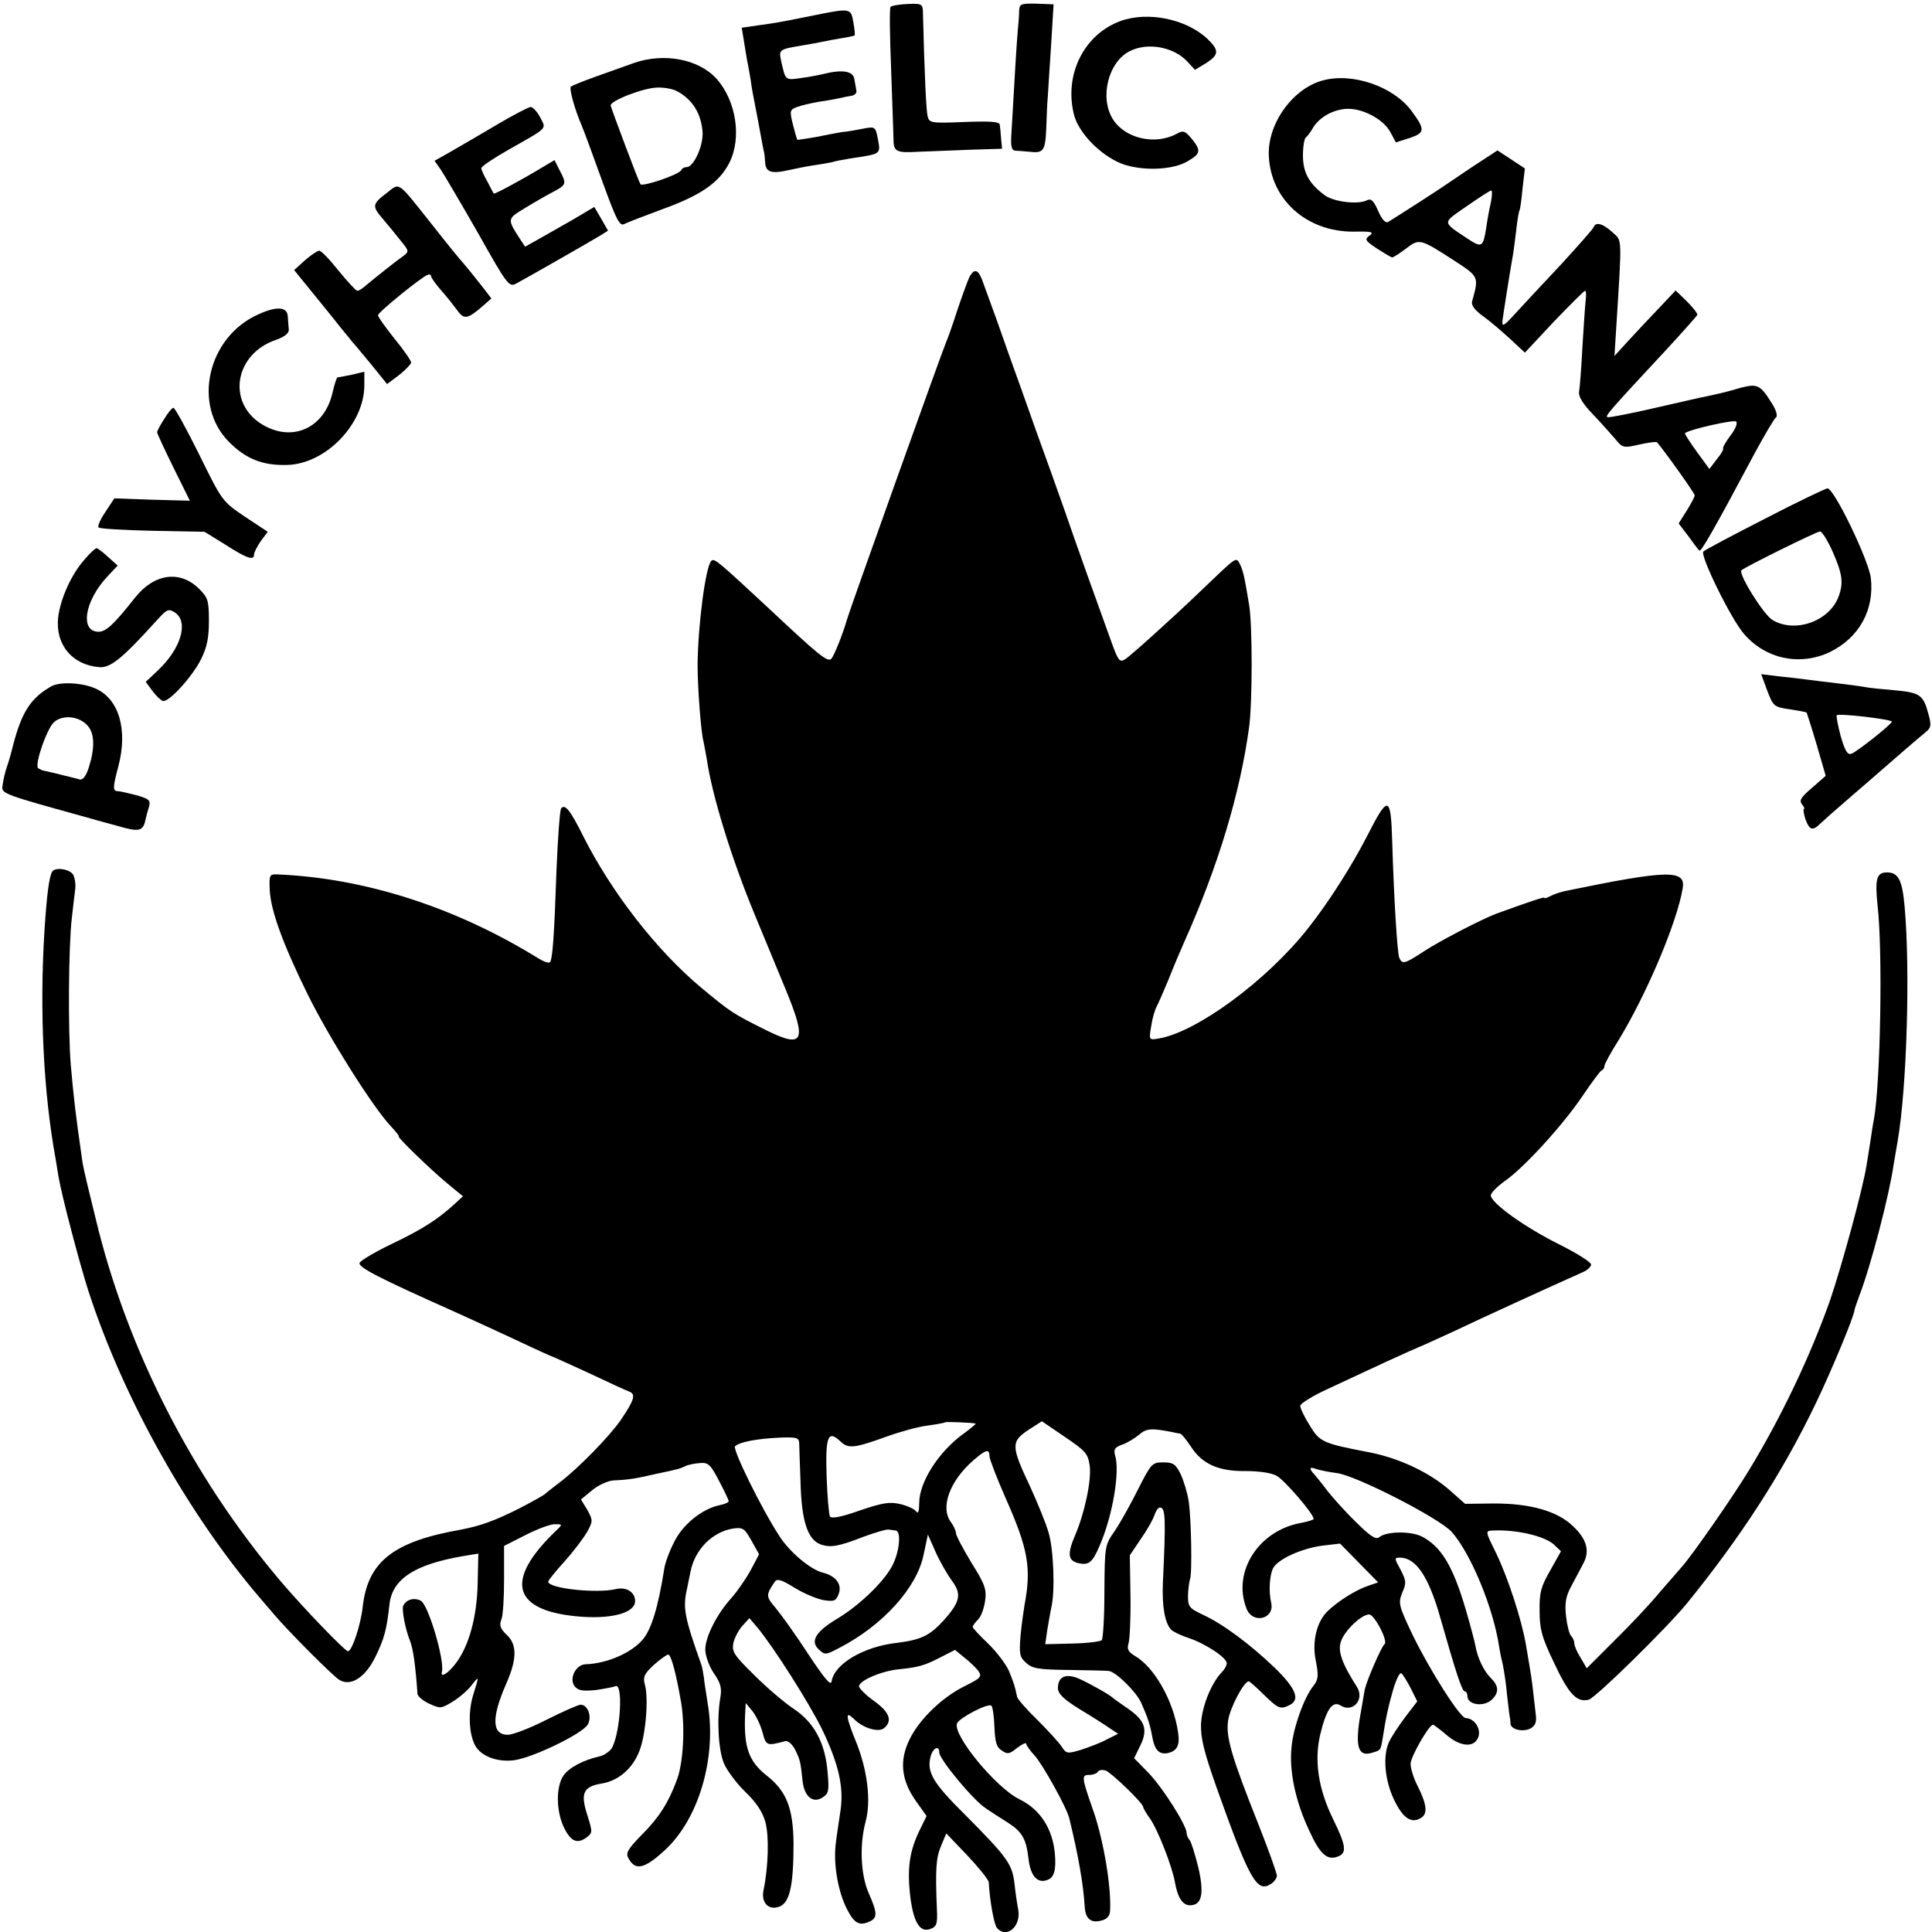
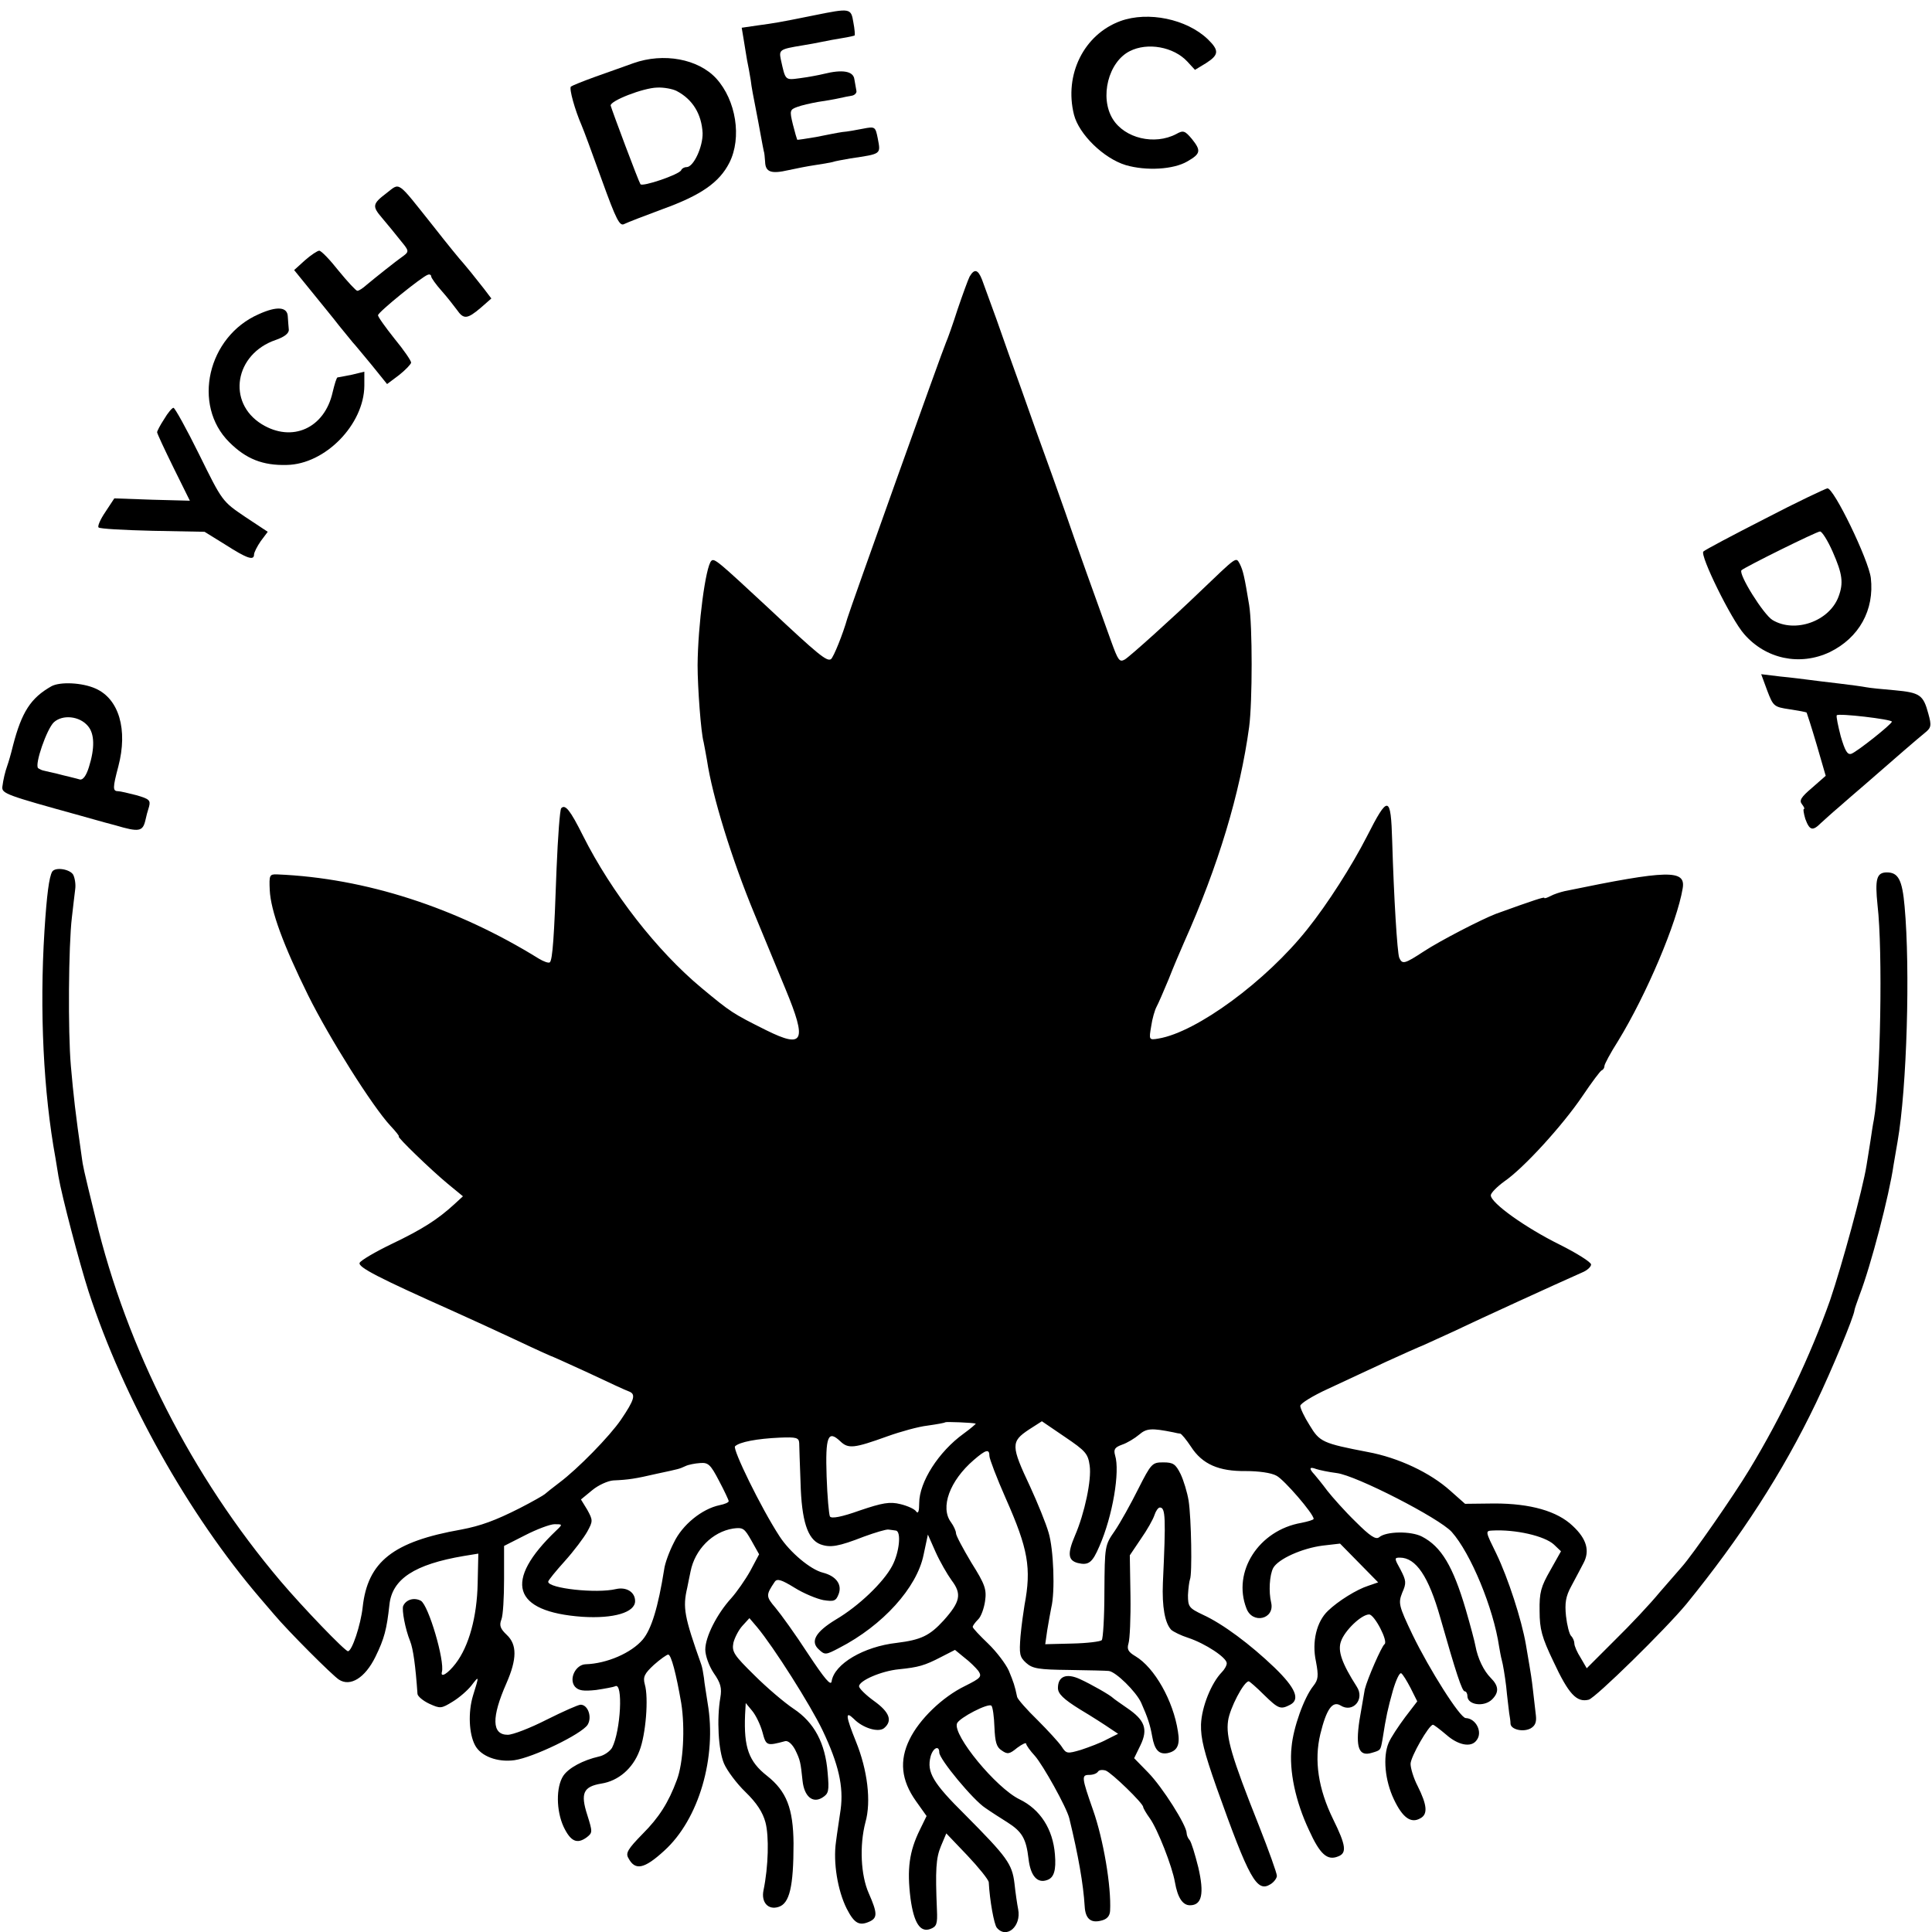
<svg xmlns="http://www.w3.org/2000/svg" version="1.0" width="578pt" height="578pt" viewBox="0 0 578 578" preserveAspectRatio="xMidYMid meet">
  <g transform="translate(0,578) scale(0.1,-0.1)" fill="#000000" stroke="none">
-     <path d="M2664 5759 c-3 -5 -2 -88 2 -186 3 -98 7 -191 7 -208 0 -39 8 -43 75 -39 32 1 100 4 154 6 l96 3 -3 30 c-1 17 -3 35 -4 42 -1 9 -28 11 -106 8 -101 -4 -105 -3 -110 18 -4 18 -9 115 -14 315 -1 20 -6 22 -46 20 -25 -1 -48 -5 -51 -9z" />
-     <path d="M3049 5748 c0 -13 -2 -39 -4 -58 -3 -31 -10 -148 -19 -307 -3 -43 0 -53 13 -54 9 0 27 -2 41 -3 41 -5 47 2 50 67 1 34 3 80 5 102 1 22 6 92 10 156 l7 116 -51 2 c-47 1 -51 -1 -52 -21z" />
    <path d="M2435 5734 c-109 -22 -117 -23 -168 -30 l-48 -7 6 -36 c3 -20 8 -48 10 -61 3 -14 8 -41 11 -60 2 -19 9 -55 14 -80 5 -25 12 -63 16 -85 4 -22 8 -43 9 -47 2 -5 3 -19 4 -32 1 -31 18 -37 70 -25 23 5 58 12 79 15 20 3 44 7 52 9 8 3 32 7 54 11 94 14 91 12 82 60 -7 35 -8 36 -44 29 -20 -4 -48 -9 -62 -10 -14 -2 -49 -9 -79 -15 -30 -5 -55 -9 -56 -8 -1 2 -7 22 -13 46 -10 41 -9 44 13 52 13 5 40 11 62 15 21 3 50 8 63 11 14 3 32 7 40 8 8 2 14 9 12 15 -1 7 -4 22 -6 34 -3 24 -35 30 -91 16 -16 -4 -49 -10 -72 -13 -45 -6 -43 -7 -57 56 -6 29 -3 31 64 42 19 3 46 8 60 11 14 3 41 8 60 11 19 3 36 7 37 8 1 1 0 19 -4 39 -7 43 -9 43 -118 21z" />
    <path d="M3352 5717 c-109 -40 -169 -160 -139 -280 15 -59 89 -131 155 -151 62 -18 143 -13 184 11 40 23 42 32 14 67 -21 25 -26 27 -47 15 -65 -34 -154 -13 -190 45 -40 65 -13 171 51 203 53 27 131 13 172 -31 l23 -25 33 20 c39 25 40 38 5 72 -63 60 -178 84 -261 54z" />
    <path d="M1895 5591 c-27 -10 -79 -28 -115 -41 -36 -13 -68 -26 -72 -29 -6 -6 12 -70 32 -116 5 -11 32 -84 60 -162 44 -122 54 -141 68 -133 10 5 62 25 116 45 113 41 168 79 198 138 38 75 20 187 -39 252 -54 59 -158 78 -248 46z m129 -83 c48 -25 75 -69 78 -126 1 -41 -27 -102 -48 -102 -7 0 -14 -4 -16 -9 -5 -13 -117 -51 -122 -42 -6 9 -85 220 -89 235 -3 14 97 53 139 54 20 1 46 -4 58 -10z" />
-     <path d="M3956 5539 c-90 -25 -165 -131 -160 -226 6 -131 114 -227 254 -226 54 1 62 -1 47 -12 -15 -11 -13 -15 23 -39 22 -14 42 -26 45 -26 4 0 22 12 41 26 40 31 43 30 142 -34 77 -50 77 -49 56 -124 -3 -11 8 -26 33 -44 21 -15 57 -46 81 -68 l44 -41 87 93 c48 50 90 92 93 92 3 0 4 -12 2 -27 -2 -16 -6 -80 -10 -143 -3 -62 -8 -123 -10 -133 -2 -13 12 -36 41 -66 24 -25 54 -59 67 -74 22 -27 25 -28 72 -17 27 6 50 9 53 7 16 -17 113 -152 113 -159 0 -5 -11 -25 -24 -46 l-24 -38 29 -38 c15 -21 30 -41 33 -43 5 -5 44 63 166 292 30 55 58 103 63 106 6 4 1 22 -12 42 -34 55 -43 60 -93 47 -41 -12 -53 -15 -99 -25 -12 -2 -82 -18 -156 -35 -74 -17 -139 -30 -144 -28 -8 3 6 19 180 206 47 51 87 96 89 100 1 4 -13 22 -31 40 l-34 33 -50 -53 c-28 -29 -69 -73 -92 -98 l-41 -45 5 80 c18 285 18 263 -11 290 -28 26 -50 32 -56 16 -1 -5 -44 -53 -94 -108 -51 -54 -112 -120 -137 -147 -38 -42 -44 -46 -42 -25 3 23 21 138 30 189 3 14 7 50 11 80 3 30 8 58 10 61 2 3 6 32 9 65 l7 60 -41 27 -41 27 -72 -47 c-40 -27 -77 -52 -83 -56 -9 -7 -144 -94 -172 -111 -8 -4 -18 6 -30 33 -13 30 -21 38 -33 32 -27 -14 -100 -5 -127 15 -47 35 -65 68 -65 119 0 26 4 51 9 54 4 3 13 15 19 25 17 32 57 56 97 60 49 5 115 -29 137 -70 l16 -30 41 13 c47 16 47 25 6 81 -55 74 -178 116 -267 91z m504 -366 c-5 -21 -11 -55 -14 -77 -9 -55 -13 -58 -54 -31 -79 53 -79 46 -4 98 37 26 70 47 73 47 4 0 3 -17 -1 -37z m717 -696 c-14 -19 -24 -36 -22 -39 2 -2 -6 -17 -19 -32 l-22 -29 -38 52 c-21 29 -37 54 -35 55 12 11 145 41 153 35 5 -5 -2 -23 -17 -42z" />
-     <path d="M1485 5406 c-49 -29 -111 -65 -137 -80 l-48 -27 19 -27 c10 -15 60 -100 111 -189 87 -155 93 -162 113 -152 32 17 228 129 254 145 l22 14 -20 35 -21 36 -47 -28 c-25 -15 -72 -41 -103 -59 l-57 -32 -14 21 c-40 62 -40 62 11 93 26 16 64 38 85 49 42 22 43 25 21 66 l-15 30 -32 -19 c-73 -44 -148 -84 -150 -81 -1 2 -10 18 -19 36 -10 17 -18 35 -18 40 0 5 37 30 83 56 120 68 111 60 93 96 -9 17 -22 31 -29 31 -6 -1 -52 -24 -102 -54z" />
-     <path d="M1156 5202 c-42 -32 -43 -39 -13 -74 21 -25 31 -37 67 -82 12 -16 12 -20 -1 -30 -23 -16 -88 -68 -112 -88 -11 -10 -23 -18 -28 -18 -4 0 -29 27 -56 60 -26 33 -52 60 -58 60 -5 0 -25 -13 -43 -29 l-32 -29 52 -64 c29 -36 67 -82 83 -103 17 -21 35 -43 40 -49 6 -6 31 -37 57 -68 l46 -57 36 27 c19 15 35 32 36 37 0 6 -22 38 -50 72 -27 34 -50 66 -49 70 0 9 132 116 149 121 5 2 10 0 10 -5 0 -4 14 -24 31 -43 17 -19 37 -45 46 -57 20 -29 31 -28 71 6 l32 28 -22 29 c-32 41 -51 64 -63 78 -6 6 -47 56 -90 111 -110 138 -97 129 -139 97z" />
+     <path d="M1156 5202 c-42 -32 -43 -39 -13 -74 21 -25 31 -37 67 -82 12 -16 12 -20 -1 -30 -23 -16 -88 -68 -112 -88 -11 -10 -23 -18 -28 -18 -4 0 -29 27 -56 60 -26 33 -52 60 -58 60 -5 0 -25 -13 -43 -29 l-32 -29 52 -64 c29 -36 67 -82 83 -103 17 -21 35 -43 40 -49 6 -6 31 -37 57 -68 l46 -57 36 27 c19 15 35 32 36 37 0 6 -22 38 -50 72 -27 34 -50 66 -49 70 0 9 132 116 149 121 5 2 10 0 10 -5 0 -4 14 -24 31 -43 17 -19 37 -45 46 -57 20 -29 31 -28 71 6 l32 28 -22 29 c-32 41 -51 64 -63 78 -6 6 -47 56 -90 111 -110 138 -97 129 -139 97" />
    <path d="M2901 4953 c-5 -10 -21 -54 -36 -98 -14 -44 -30 -89 -35 -100 -10 -22 -288 -800 -295 -825 -13 -46 -41 -116 -49 -122 -12 -8 -38 13 -185 151 -153 142 -164 152 -173 143 -17 -17 -40 -191 -41 -312 0 -66 10 -202 18 -230 2 -8 6 -33 10 -54 16 -108 74 -296 142 -460 25 -61 67 -162 93 -225 65 -157 55 -179 -58 -123 -100 50 -105 53 -194 127 -132 110 -268 284 -354 455 -38 76 -53 95 -65 82 -4 -4 -10 -86 -14 -182 -7 -204 -12 -271 -20 -279 -4 -3 -18 2 -33 11 -247 153 -519 241 -782 252 -24 1 -25 -2 -23 -47 3 -62 40 -163 115 -315 63 -127 192 -332 246 -390 16 -17 28 -32 25 -32 -7 0 95 -99 147 -142 l45 -37 -25 -23 c-50 -46 -97 -76 -187 -119 -50 -24 -94 -50 -97 -57 -6 -13 59 -46 274 -142 47 -21 134 -61 194 -89 59 -28 110 -51 112 -51 1 0 49 -22 106 -48 57 -27 111 -52 120 -55 21 -8 16 -25 -24 -84 -34 -50 -130 -148 -185 -189 -21 -16 -40 -31 -43 -34 -3 -3 -36 -22 -75 -42 -73 -37 -117 -53 -175 -64 -204 -36 -280 -96 -295 -232 -6 -54 -32 -132 -44 -132 -9 0 -135 131 -202 210 -265 313 -460 696 -553 1085 -38 154 -38 158 -41 180 -20 139 -25 186 -33 276 -9 103 -7 361 3 444 4 33 8 71 10 85 2 14 -1 33 -6 43 -10 17 -54 24 -63 9 -9 -16 -16 -67 -23 -177 -15 -240 -3 -483 33 -680 2 -11 6 -36 9 -55 10 -59 63 -260 90 -344 105 -322 299 -667 513 -917 11 -13 30 -35 42 -49 42 -50 174 -182 194 -195 34 -22 78 5 109 68 27 55 34 83 42 156 8 77 75 121 223 146 l43 7 -2 -89 c-2 -100 -26 -188 -66 -240 -23 -30 -46 -44 -41 -25 9 33 -40 200 -63 213 -21 11 -45 3 -53 -16 -4 -12 6 -68 21 -105 9 -23 16 -72 22 -158 1 -7 16 -20 35 -29 33 -15 36 -15 70 6 20 12 45 34 56 48 24 31 24 31 5 -30 -15 -50 -12 -114 6 -148 17 -33 67 -52 118 -45 56 8 201 78 219 106 14 23 1 60 -21 60 -7 0 -52 -20 -102 -45 -49 -25 -101 -45 -116 -45 -48 0 -49 52 -4 154 32 73 32 116 1 145 -19 18 -23 28 -16 46 5 12 8 66 8 121 l0 99 63 32 c35 18 75 33 88 33 24 0 25 0 5 -19 -159 -152 -131 -243 78 -258 94 -6 158 13 158 47 0 27 -26 43 -57 36 -59 -14 -203 2 -203 22 0 4 23 32 50 62 27 30 57 70 67 88 17 31 17 34 0 65 l-19 31 34 28 c18 15 47 28 63 29 46 2 65 5 130 20 70 15 66 14 86 23 8 4 28 8 44 9 24 2 31 -5 56 -53 16 -30 29 -58 29 -61 0 -4 -12 -9 -27 -12 -53 -11 -112 -59 -137 -112 -14 -27 -27 -63 -29 -80 -18 -113 -38 -179 -64 -210 -34 -40 -107 -72 -171 -74 -30 -1 -51 -44 -32 -67 11 -12 25 -14 63 -10 27 4 53 9 57 11 25 15 17 -134 -9 -184 -7 -11 -24 -23 -39 -26 -48 -11 -91 -34 -107 -58 -22 -34 -21 -104 1 -152 21 -44 40 -53 69 -32 18 14 18 16 2 67 -21 65 -12 85 42 94 51 8 94 45 114 98 19 48 28 159 16 199 -6 22 -1 32 27 58 19 17 39 31 43 31 9 0 24 -58 39 -145 12 -75 6 -180 -13 -230 -25 -68 -54 -113 -102 -161 -45 -46 -52 -58 -43 -73 20 -38 47 -33 107 22 104 94 158 280 130 442 -4 28 -10 61 -11 75 -2 14 -5 32 -8 40 -51 144 -56 170 -42 230 3 14 7 36 10 49 13 65 65 118 127 128 30 4 34 1 55 -36 l23 -41 -26 -49 c-15 -27 -41 -64 -57 -82 -43 -47 -78 -116 -78 -154 0 -18 11 -49 25 -70 21 -30 25 -45 20 -74 -11 -64 -6 -157 11 -197 9 -21 38 -60 64 -85 34 -33 52 -61 60 -91 11 -41 9 -132 -6 -204 -7 -35 14 -59 45 -49 33 10 45 60 45 190 -1 105 -21 156 -79 202 -55 43 -70 85 -66 183 l2 35 19 -23 c11 -13 25 -42 31 -64 11 -41 12 -42 68 -27 9 2 21 -9 30 -26 15 -31 16 -36 22 -93 5 -46 30 -68 59 -50 19 12 21 19 16 75 -7 88 -40 150 -102 191 -27 18 -80 63 -117 100 -61 60 -68 70 -63 97 4 16 16 39 27 51 l21 23 23 -27 c50 -60 159 -232 196 -309 48 -101 63 -168 54 -236 -4 -29 -11 -72 -14 -97 -9 -62 5 -146 32 -200 23 -45 38 -53 70 -38 22 11 22 25 -4 84 -24 54 -28 143 -10 212 18 63 6 157 -28 241 -31 77 -33 94 -7 69 27 -28 74 -42 91 -28 26 22 16 48 -30 81 -25 18 -45 38 -45 44 0 17 67 46 119 51 59 6 77 11 127 37 l41 21 28 -23 c16 -12 34 -30 42 -40 11 -17 8 -21 -40 -45 -68 -33 -137 -100 -166 -160 -31 -63 -25 -122 19 -184 l32 -45 -20 -41 c-32 -65 -39 -118 -28 -206 10 -73 29 -102 59 -91 19 7 22 15 20 57 -5 120 -3 155 12 191 l16 38 63 -66 c34 -36 63 -72 64 -80 3 -56 16 -126 24 -136 29 -35 74 4 64 55 -3 15 -8 49 -11 77 -7 59 -22 79 -148 206 -96 95 -115 127 -103 174 7 26 26 35 26 12 0 -20 102 -143 138 -166 17 -12 47 -31 66 -43 44 -28 56 -49 63 -109 6 -52 27 -75 57 -63 19 7 26 29 22 76 -6 76 -44 135 -106 165 -70 34 -200 192 -187 227 7 17 94 62 103 53 4 -4 8 -33 9 -64 2 -45 6 -60 22 -70 17 -12 23 -11 46 8 15 11 27 17 27 12 0 -4 12 -21 26 -36 24 -27 95 -154 103 -187 27 -111 42 -197 46 -263 2 -37 18 -51 49 -43 18 4 26 14 27 29 4 73 -20 214 -51 302 -34 97 -35 105 -12 105 12 0 23 4 27 10 3 5 13 6 23 3 18 -7 112 -98 112 -109 0 -3 9 -19 20 -34 23 -32 67 -144 75 -191 8 -46 23 -69 45 -69 36 0 43 35 25 113 -10 40 -21 76 -26 82 -5 5 -9 15 -9 21 0 23 -72 137 -115 181 l-42 43 19 39 c23 48 13 75 -40 111 -20 14 -39 27 -42 30 -9 9 -65 41 -100 57 -40 18 -65 8 -65 -27 0 -17 16 -33 66 -64 37 -22 77 -48 90 -57 l24 -16 -34 -17 c-18 -10 -53 -23 -77 -31 -41 -12 -44 -12 -58 10 -8 12 -41 48 -72 79 -32 31 -59 62 -61 69 -7 34 -11 45 -25 79 -9 20 -37 57 -62 81 -25 24 -46 46 -46 50 0 3 7 13 16 22 9 8 18 34 21 55 5 35 0 50 -41 115 -25 42 -46 81 -46 88 0 7 -7 22 -15 33 -33 44 -4 124 68 186 37 32 47 34 47 12 0 -8 22 -66 49 -127 67 -151 77 -208 56 -319 -3 -18 -9 -60 -12 -93 -4 -53 -3 -62 17 -80 19 -17 37 -20 129 -21 58 -1 111 -2 118 -3 21 -2 82 -62 97 -95 20 -45 27 -67 33 -101 7 -40 20 -54 45 -50 30 6 39 24 32 65 -14 92 -70 191 -127 225 -22 13 -26 21 -21 38 4 12 7 76 6 143 l-2 121 33 49 c19 27 37 59 41 72 4 12 11 22 16 22 17 0 18 -31 9 -225 -3 -72 6 -121 25 -141 7 -6 29 -17 51 -24 51 -17 115 -59 115 -76 0 -7 -7 -19 -15 -27 -31 -32 -60 -103 -62 -156 -1 -42 9 -82 47 -190 97 -272 120 -314 161 -288 10 6 19 18 19 25 0 8 -24 75 -54 151 -82 206 -99 265 -92 313 5 37 47 118 62 118 2 0 23 -18 45 -40 44 -43 50 -45 79 -30 30 16 16 50 -47 111 -73 70 -155 131 -214 158 -42 20 -45 24 -45 59 1 20 4 42 6 47 7 15 4 183 -4 235 -4 25 -15 61 -24 80 -15 30 -22 35 -52 35 -33 0 -36 -3 -75 -80 -22 -44 -53 -100 -70 -125 -30 -43 -30 -45 -31 -182 0 -76 -4 -141 -8 -145 -4 -4 -43 -9 -88 -10 l-81 -2 6 42 c4 23 9 53 12 67 12 48 7 176 -8 225 -8 28 -33 89 -55 137 -58 123 -58 135 -4 171 l39 25 69 -47 c62 -42 69 -50 74 -86 6 -42 -15 -142 -44 -209 -23 -54 -21 -74 8 -82 33 -8 44 1 65 50 40 91 62 224 47 272 -5 18 -1 24 21 32 15 5 38 19 51 30 22 19 37 20 102 7 8 -2 18 -4 21 -4 4 -1 18 -18 32 -39 34 -53 84 -74 164 -73 38 0 76 -5 92 -14 23 -12 111 -114 111 -129 0 -3 -17 -8 -37 -12 -127 -22 -207 -146 -164 -256 18 -48 85 -32 74 17 -8 33 -5 83 6 104 15 27 86 59 148 67 l52 6 57 -58 57 -58 -29 -10 c-35 -11 -91 -46 -121 -75 -34 -32 -49 -93 -36 -152 8 -43 7 -54 -8 -73 -28 -35 -60 -125 -65 -182 -8 -72 12 -164 52 -249 33 -73 55 -92 87 -79 27 10 24 33 -15 112 -44 90 -57 175 -38 254 18 74 36 100 60 86 37 -24 74 18 49 56 -44 69 -58 107 -47 136 11 32 61 80 84 80 16 0 58 -81 46 -89 -9 -7 -51 -103 -59 -135 -2 -11 -9 -53 -16 -93 -12 -81 -2 -109 37 -97 27 8 26 7 32 40 11 71 16 92 31 146 9 31 20 55 25 52 5 -3 17 -23 28 -44 l20 -40 -36 -47 c-20 -27 -43 -61 -50 -78 -17 -41 -11 -111 16 -168 26 -55 51 -73 79 -57 23 12 21 39 -8 97 -12 23 -21 53 -21 66 0 21 55 117 67 117 3 0 21 -14 40 -30 35 -31 74 -39 90 -17 20 24 -1 66 -32 67 -17 0 -109 146 -159 249 -42 88 -43 95 -31 126 13 29 12 36 -5 69 -19 34 -19 36 -2 36 48 0 86 -56 121 -180 47 -165 65 -220 73 -220 4 0 8 -6 8 -14 0 -27 50 -34 74 -10 21 21 20 40 -4 64 -21 21 -39 58 -46 96 -2 12 -15 61 -29 109 -38 129 -73 188 -131 218 -33 17 -107 16 -128 -2 -10 -8 -27 3 -71 47 -32 31 -69 73 -84 92 -14 19 -32 41 -38 48 -18 19 -16 25 5 17 9 -3 37 -9 61 -12 58 -7 307 -135 344 -176 57 -64 125 -228 142 -344 2 -11 5 -29 8 -40 3 -10 9 -45 13 -78 3 -33 8 -69 9 -80 2 -11 4 -25 4 -32 1 -17 37 -26 60 -14 14 8 18 19 16 38 -2 16 -6 51 -9 78 -3 28 -8 59 -10 70 -2 11 -7 40 -11 65 -13 75 -53 198 -88 271 -33 67 -34 69 -13 70 69 4 157 -16 185 -42 l21 -20 -32 -57 c-28 -49 -33 -66 -32 -122 0 -54 7 -79 41 -150 46 -99 70 -124 106 -115 21 6 229 210 292 286 162 199 288 393 388 602 47 98 113 257 115 277 0 3 7 23 15 45 34 88 89 299 102 390 4 22 9 54 12 70 28 161 38 516 21 703 -7 80 -19 102 -53 102 -31 0 -36 -20 -28 -98 16 -136 9 -531 -11 -642 -3 -14 -7 -42 -10 -62 -3 -21 -9 -55 -12 -75 -11 -70 -73 -297 -109 -403 -58 -164 -144 -346 -241 -506 -47 -78 -170 -255 -202 -291 -9 -10 -39 -45 -67 -77 -27 -33 -87 -97 -134 -143 l-84 -84 -18 31 c-11 17 -19 36 -19 43 0 7 -4 17 -10 23 -5 5 -12 32 -15 59 -4 39 -1 59 16 90 12 22 28 53 36 68 20 37 10 73 -32 112 -46 44 -126 67 -234 67 l-88 -1 -44 39 c-60 54 -155 99 -247 116 -135 26 -144 30 -174 80 -16 25 -28 51 -28 58 0 7 37 30 83 51 45 21 124 58 176 82 51 23 95 43 96 43 2 0 47 21 102 46 86 41 307 142 386 177 15 6 27 17 27 24 0 7 -43 34 -95 60 -101 50 -205 124 -205 147 0 7 19 26 41 42 57 39 174 167 234 256 27 40 53 75 57 76 5 2 8 8 8 13 0 5 18 39 41 75 85 139 176 354 193 456 10 57 -43 56 -353 -8 -13 -3 -32 -9 -43 -15 -10 -5 -18 -8 -18 -5 0 3 -29 -6 -145 -48 -44 -17 -166 -80 -215 -112 -58 -38 -65 -40 -74 -19 -6 16 -16 180 -21 348 -4 139 -12 140 -76 14 -44 -86 -117 -201 -178 -277 -123 -155 -331 -308 -445 -327 -29 -5 -29 -4 -22 37 3 22 11 49 16 58 5 9 21 46 36 82 14 36 35 85 46 110 103 230 168 447 195 645 10 75 10 305 0 365 -14 85 -18 103 -28 123 -12 21 -6 25 -119 -83 -82 -79 -211 -195 -225 -203 -16 -9 -20 -3 -41 55 -42 116 -109 303 -138 388 -18 52 -57 160 -86 240 -28 80 -65 183 -82 230 -26 75 -45 128 -80 223 -12 31 -23 34 -37 10z m18 -3432 c2 0 -14 -14 -36 -30 -75 -54 -133 -145 -133 -208 0 -24 -3 -33 -9 -25 -4 7 -26 17 -47 22 -32 8 -54 4 -122 -19 -53 -19 -84 -25 -89 -18 -3 5 -8 60 -10 120 -4 120 4 140 41 105 24 -23 41 -21 141 15 39 14 93 29 120 32 28 4 51 8 53 10 3 2 81 -1 91 -4z m-528 -58 c0 -10 2 -63 4 -118 3 -115 21 -170 59 -185 30 -11 54 -7 131 23 33 12 66 22 73 21 6 -1 17 -2 22 -3 17 -2 11 -65 -11 -106 -26 -49 -100 -120 -168 -160 -61 -37 -78 -66 -51 -90 18 -17 21 -16 61 5 130 67 232 180 252 278 l13 61 23 -52 c13 -29 35 -67 48 -85 31 -41 26 -64 -24 -120 -42 -46 -68 -58 -140 -67 -99 -11 -187 -63 -195 -115 -2 -15 -20 6 -71 83 -37 57 -81 118 -97 137 -29 34 -29 38 -2 78 7 10 20 6 59 -18 27 -17 66 -33 86 -37 32 -5 38 -3 46 18 11 29 -8 54 -47 64 -37 9 -99 61 -130 109 -56 86 -141 261 -133 269 13 13 66 23 134 26 49 2 57 0 58 -16z" />
    <path d="M774 4840 c-153 -67 -200 -272 -88 -383 50 -50 100 -70 172 -68 115 2 231 121 232 237 l0 42 -37 -9 c-21 -4 -40 -8 -43 -8 -3 0 -9 -20 -15 -45 -24 -107 -121 -151 -212 -95 -105 65 -81 210 42 252 26 9 40 20 39 31 -1 9 -2 26 -3 39 -1 29 -32 32 -87 7z" />
    <path d="M491 4526 c-12 -18 -21 -36 -21 -39 0 -4 22 -51 49 -106 l49 -99 -113 3 -113 4 -27 -41 c-15 -22 -24 -43 -20 -46 3 -4 76 -8 161 -10 l156 -3 63 -39 c64 -41 85 -48 85 -29 0 6 9 24 20 40 l21 28 -68 45 c-68 46 -68 46 -137 186 -38 77 -73 140 -77 140 -4 0 -17 -15 -28 -34z" />
    <path d="M5280 4228 c-96 -49 -179 -93 -184 -98 -11 -11 83 -203 122 -247 65 -75 167 -96 256 -54 88 43 134 126 123 222 -7 55 -111 270 -130 268 -6 -1 -91 -41 -187 -91z m203 -99 c29 -66 33 -93 17 -135 -28 -73 -130 -109 -197 -69 -27 16 -103 138 -93 149 11 10 225 116 235 116 6 0 23 -27 38 -61z" />
-     <path d="M252 4105 c-38 -43 -71 -115 -78 -172 -9 -81 42 -143 124 -149 33 -2 68 26 171 140 31 34 35 36 55 23 41 -28 17 -108 -51 -172 l-37 -35 20 -27 c11 -15 25 -28 31 -30 17 -6 90 74 115 126 17 34 23 63 23 113 0 62 -3 70 -30 97 -57 56 -134 45 -191 -27 -64 -81 -87 -102 -109 -102 -57 0 -42 93 27 166 l30 32 -29 26 c-15 14 -31 26 -34 26 -4 0 -21 -16 -37 -35z" />
    <path d="M5287 3714 c18 -47 20 -49 67 -56 26 -4 49 -8 51 -10 1 -2 15 -45 30 -96 l27 -93 -41 -36 c-33 -28 -39 -38 -30 -49 6 -8 9 -14 6 -14 -3 0 -1 -13 4 -30 13 -35 22 -37 47 -12 10 9 34 31 53 47 19 17 53 46 75 65 102 89 161 140 182 157 20 16 21 22 11 58 -15 56 -25 63 -101 70 -37 3 -75 7 -85 9 -10 2 -46 7 -80 11 -35 4 -75 9 -90 11 -16 2 -54 7 -86 10 l-58 7 18 -49z m373 -93 c-1 -8 -103 -89 -121 -96 -12 -4 -19 8 -32 52 -8 31 -14 60 -12 63 4 7 165 -12 165 -19z" />
    <path d="M154 3727 c-62 -35 -89 -77 -115 -177 -6 -25 -14 -52 -17 -60 -7 -20 -12 -41 -15 -64 -2 -20 12 -25 233 -86 19 -5 66 -19 105 -29 71 -21 82 -19 90 15 2 10 7 29 11 41 5 19 0 23 -38 34 -23 6 -49 12 -55 12 -16 0 -16 10 1 74 29 110 2 202 -68 233 -40 18 -106 21 -132 7z m109 -119 c20 -23 21 -66 3 -123 -8 -26 -18 -39 -27 -37 -8 2 -22 6 -31 8 -10 2 -28 7 -40 10 -13 3 -28 6 -35 8 -7 1 -15 5 -19 8 -11 11 26 117 47 137 26 24 77 19 102 -11z" />
  </g>
</svg>